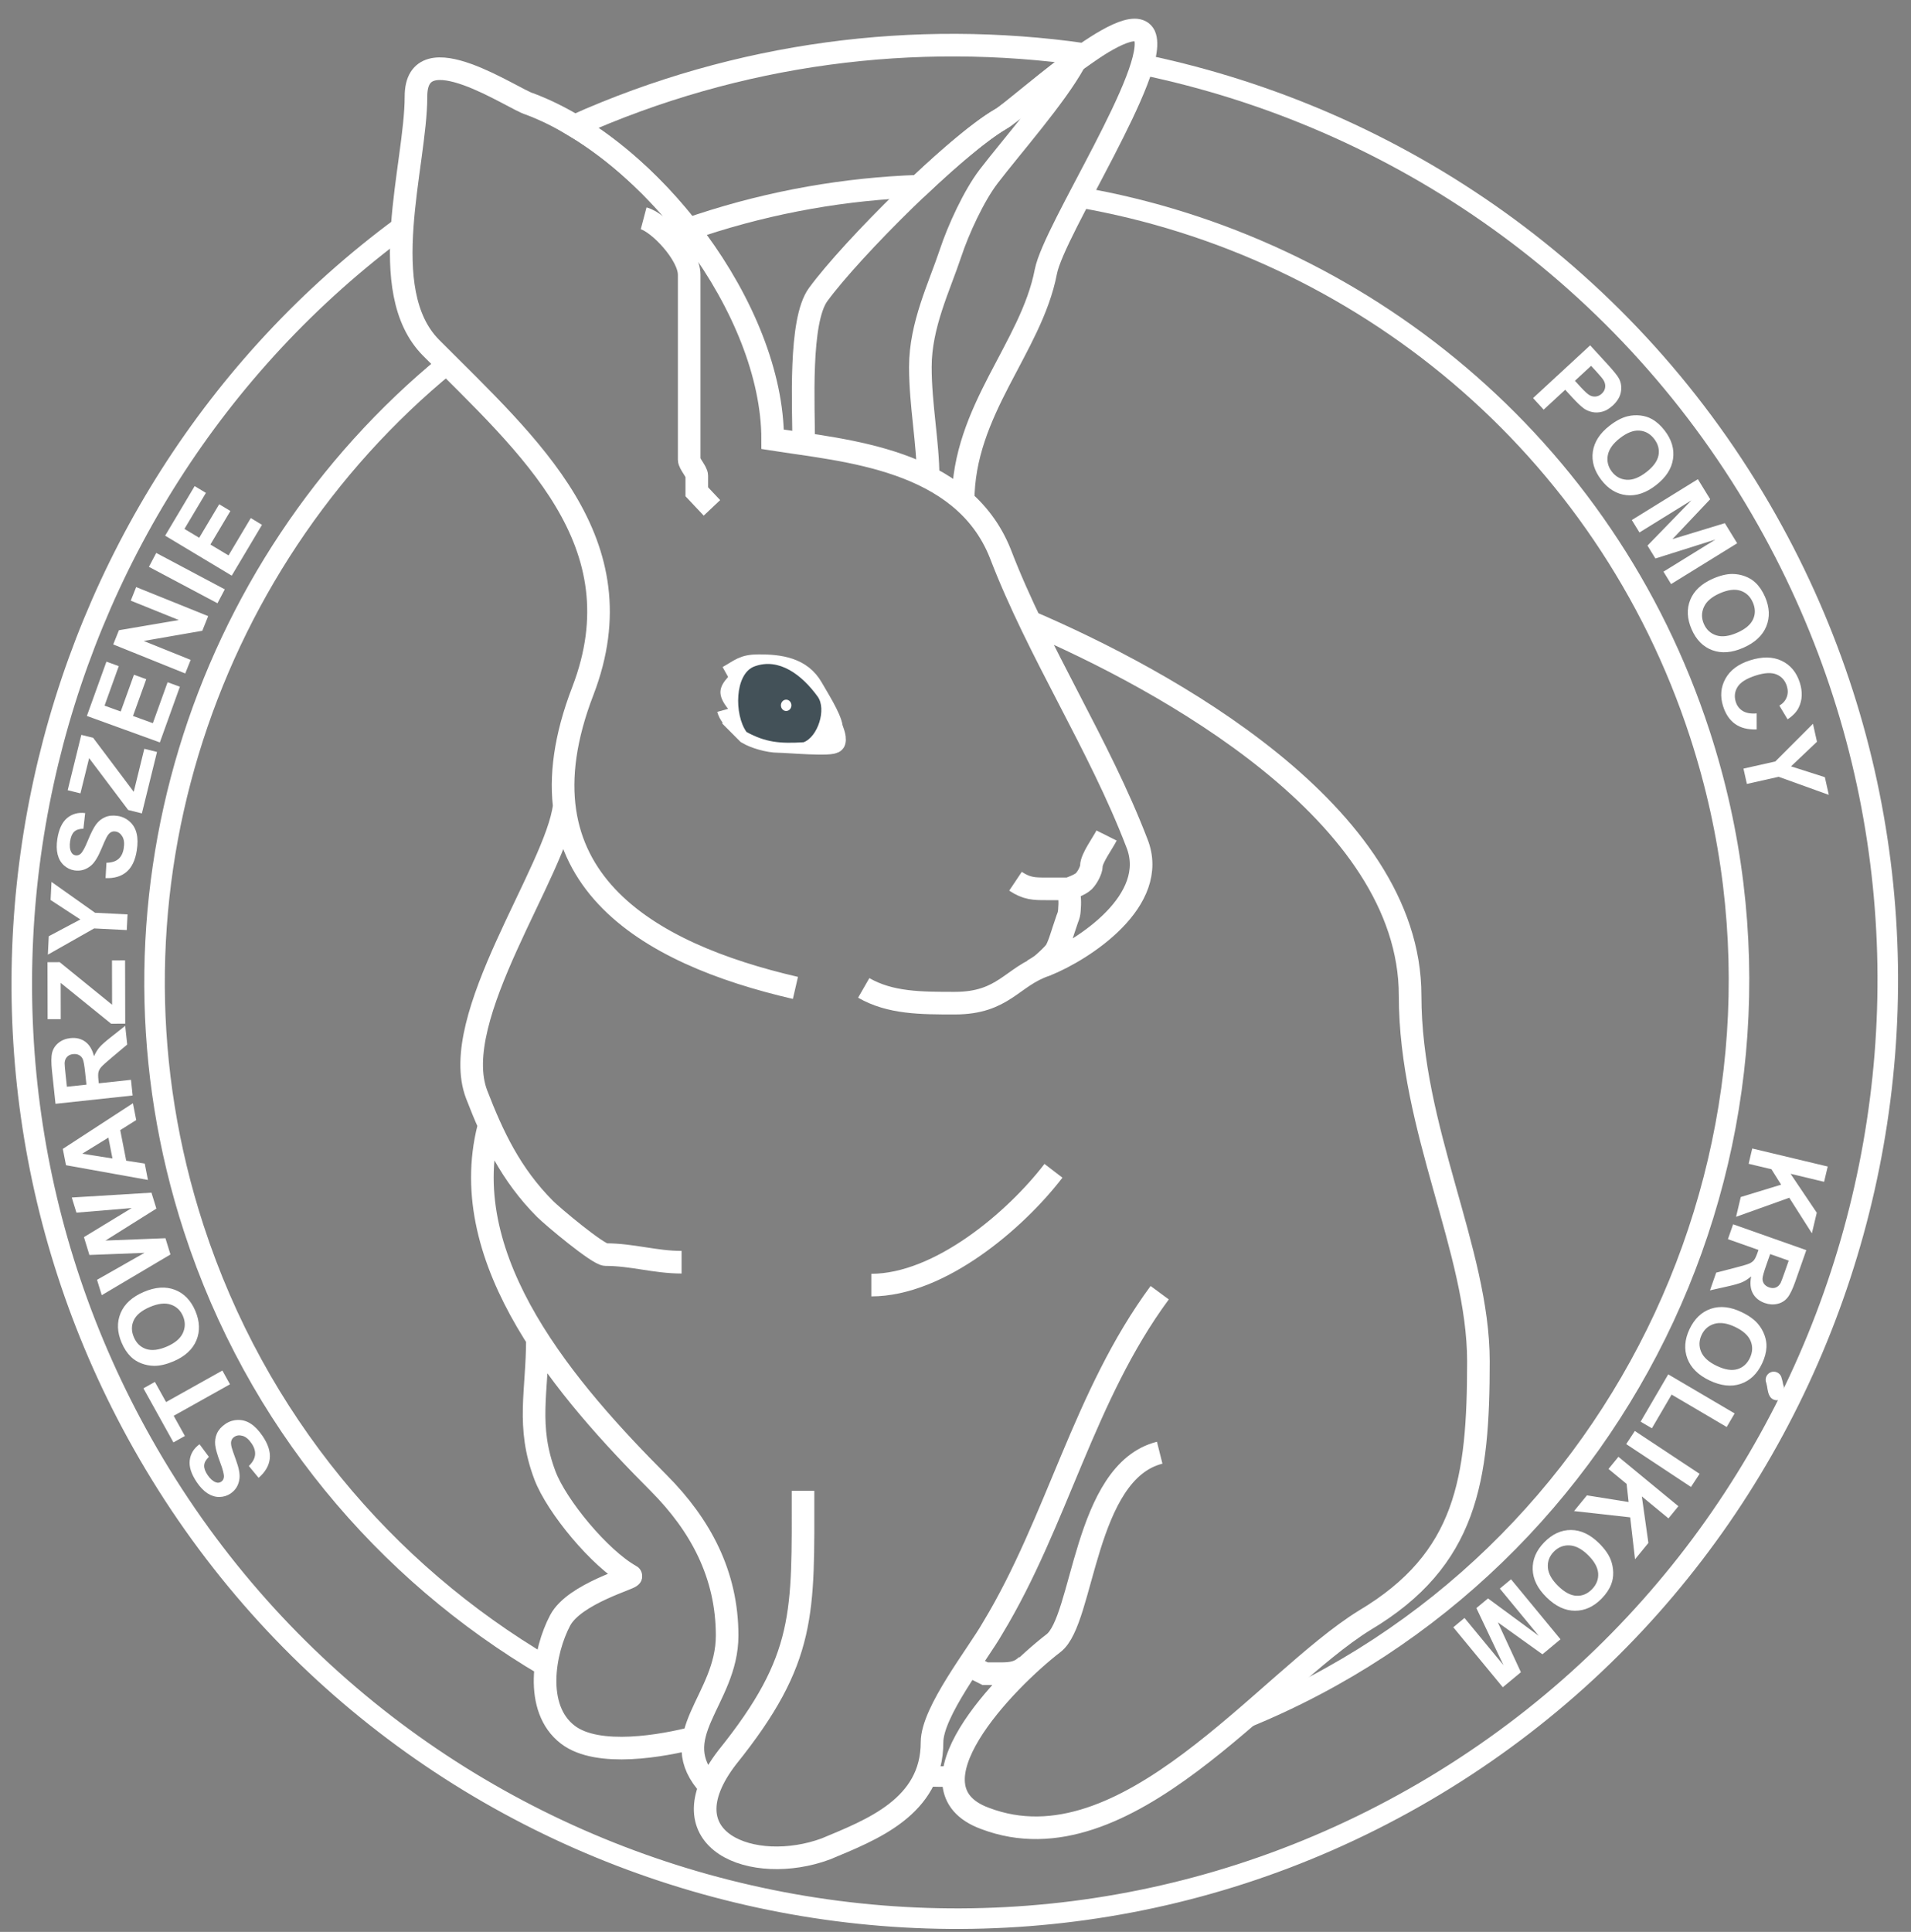
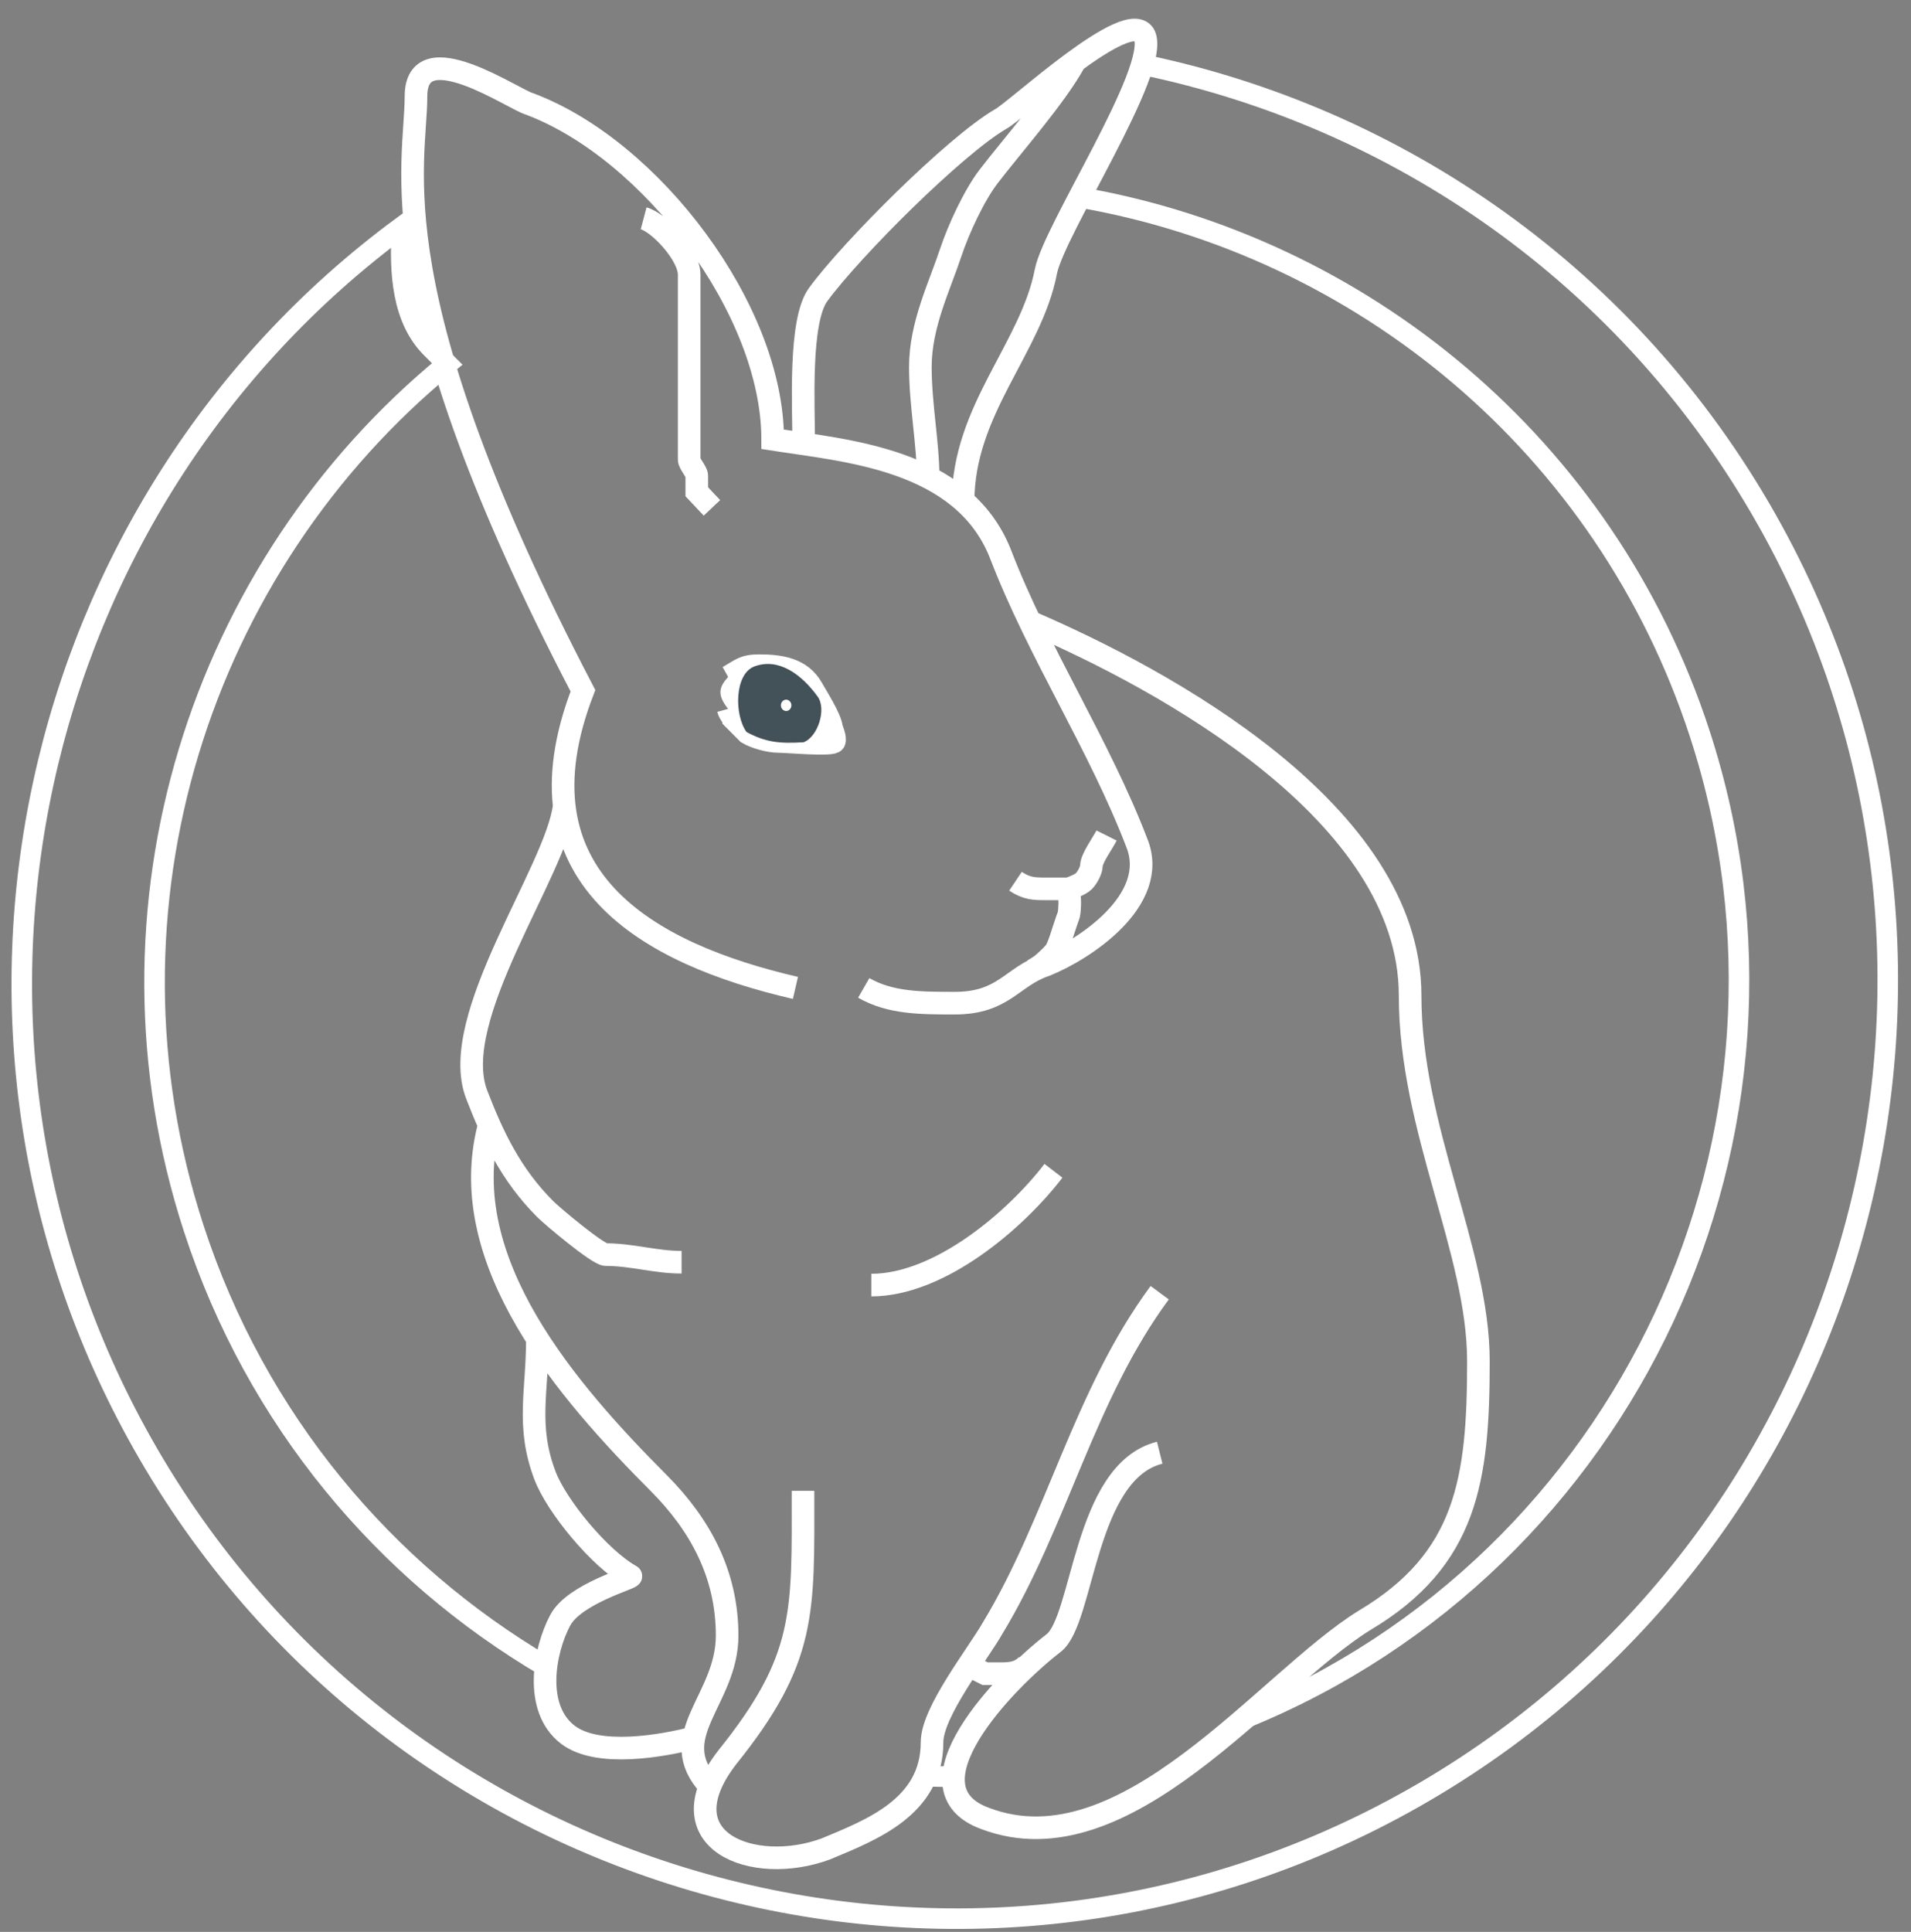
<svg xmlns="http://www.w3.org/2000/svg" xmlns:xlink="http://www.w3.org/1999/xlink" width="93px" height="94px" viewBox="0 0 93 94" version="1.1">
  <rect x="0" y="0" width="93" height="94" fill="#808080" stroke="none" />
  <title>spkedit</title>
  <desc>Created with Sketch.</desc>
  <defs>
    <path d="M22.997,45.515 C24.29,46.257 25.767,46.257 27.429,46.257 C29.829,46.257 30.199,44.959 31.861,44.403 C33.707,43.662 37.4,41.252 36.292,38.471 C34.446,33.651 31.491,29.202 29.645,24.383 C27.798,19.748 22.074,19.377 18.565,18.822 C18.565,12.519 12.656,4.733 6.747,2.509 C6.009,2.323 1.208,-1.014 1.208,2.138 C1.208,5.475 -0.824,11.592 1.946,14.373 C6.747,19.192 12.102,23.827 9.333,31.056 C5.824,40.139 12.472,43.847 19.673,45.515 L22.997,45.515 Z" id="path-1" />
  </defs>
  <g id="Page-1" stroke="none" stroke-width="1" fill="none" fill-rule="evenodd">
    <g id="Extra-large-≥1200px-Copy-17" transform="translate(-124, -18)">
      <g id="navbar-navbar-dark-bg-primary" transform="translate(125, 17)">
        <g id="nav-navbar-nav">
          <g id="spkedit" transform="translate(0, 2)">
-             <path d="M33.084,9.954 C32.889,10.018 32.695,10.086 32.501,10.153 C30.905,8.11 28.977,6.338 26.961,5.129 C34.95,1.547 43.546,0.48 51.774,1.651 C50.03,2.864 48.096,4.597 47.681,4.805 C46.718,5.369 45.228,6.631 43.717,8.06 C40.182,8.182 36.608,8.796 33.084,9.954" id="Fill-1" stroke="#FFFFFF" stroke-width="1.1" />
            <path d="M47.113,7.587 C46.392,8.528 45.636,10.182 45.266,11.294 C44.712,12.963 43.789,14.817 43.789,16.856 C43.789,18.709 44.166,20.555 44.164,22.218 C42.269,21.251 40.018,20.88 38.108,20.618 C38.113,18.783 37.875,14.616 38.817,13.333 C40.46,11.094 45.465,6.103 47.681,4.805 C48.054,4.618 49.66,3.194 51.264,2.039 C50.357,3.719 48.239,6.118 47.113,7.587 Z" id="Fill-2" />
            <path d="M45.872,23.378 C45.87,18.952 49.181,15.932 49.897,12.22 C50.289,10.185 55.459,2.385 54.698,0.727 C54.356,-0.016 52.799,0.889 51.265,2.039 C50.357,3.719 48.239,6.118 47.113,7.587 C46.392,8.528 45.636,10.182 45.266,11.294 C44.712,12.963 43.789,14.817 43.789,16.856 C43.789,18.709 44.166,20.555 44.163,22.217 C44.778,22.524 45.357,22.9 45.872,23.378" id="Fill-3" />
            <path d="M32.756,83.565 C33.042,82.112 34.386,80.652 34.386,78.584 C34.386,75.618 33.093,73.208 31.062,71.169 C29.054,69.153 26.824,66.754 25.146,64.125 C25.153,66.72 24.606,68.386 25.522,70.798 C26.084,72.278 28.177,74.833 29.699,75.682 C29.86,75.772 26.961,76.524 26.261,77.842 C25.483,79.306 24.958,82.12 26.63,83.404 C28.074,84.512 31.173,83.964 32.756,83.565" id="Fill-5" />
            <path d="M49.158,29.275 C55.621,32.055 67.624,38.543 67.624,47.441 C67.624,53.929 70.947,59.861 70.947,65.237 C70.947,70.984 70.393,74.877 65.408,77.842 C60.607,80.809 53.774,90.077 46.942,87.482 C43.506,86.228 46.544,82.321 48.997,80.02 C48.61,80.387 48.235,80.438 47.681,80.438 L46.942,80.438 L46.174,80.039 C45.288,81.306 44.357,82.813 44.357,83.775 C44.357,86.926 41.402,88.038 39.186,88.965 C36.117,90.1 32.34,88.965 33.552,85.933 C31.266,83.475 34.386,81.736 34.386,78.584 C34.386,75.618 33.093,73.209 31.062,71.169 C26.63,66.72 21.121,60.404 22.815,53.854 C22.62,53.325 22.405,52.798 22.198,52.261 C20.762,48.538 26.089,41.355 26.459,38.203 L49.158,29.275 Z" id="Fill-7" />
            <g id="Group-520" transform="translate(18.036, 1.555)">
              <mask id="mask-2" fill="white">
                <use xlink:href="#path-1" />
              </mask>
              <g id="Clip-10" />
            </g>
-             <path d="M30.323,9.625 C31.062,9.821 32.539,11.386 32.539,12.365 L32.539,15.495 L32.539,21.366 C32.539,21.561 32.908,21.952 32.908,22.148 L32.908,22.931 C33.093,23.127 33.462,23.518 33.647,23.713 L36.601,20.377 C36.601,16.093 33.872,11.124 30.268,7.682 L30.323,9.625 Z" id="Fill-521" />
            <path d="M26.457,38.198 C26.089,41.355 20.762,48.538 22.198,52.261 C22.978,54.285 23.86,56.154 25.522,57.822 C25.891,58.193 28.107,60.047 28.477,60.047 C29.769,60.047 30.877,60.418 32.122,60.424 L41.32,61.438 C44.726,61.53 48.419,58.379 50.212,55.924 C51.799,52.329 51.46,47.567 50.816,45.527 C50.479,45.704 50.168,45.849 49.897,45.958 C48.235,46.514 47.865,47.812 45.465,47.812 C43.803,47.812 42.326,47.812 41.033,47.071 L37.709,47.071 C32.209,45.797 27.032,43.333 26.457,38.198" id="Fill-523" />
            <path d="M55.436,69.686 C51.743,70.613 51.743,77.842 50.266,78.955 C49.895,79.241 49.463,79.607 48.996,80.022 C48.61,80.387 48.235,80.438 47.681,80.438 C47.496,80.438 47.106,80.524 46.942,80.438 L46.142,80.013 C46.609,79.309 47.052,78.67 47.312,78.213 C50.451,73.023 51.743,66.906 55.436,61.901 L55.436,69.686 Z" id="Fill-525" />
            <path d="M34.433,31.938 C34.901,31.416 35.181,31.392 35.929,31.392 C36.949,31.392 37.969,31.529 38.513,32.484 C38.785,32.962 39.397,33.918 39.465,34.396 C39.465,34.464 39.669,34.874 39.601,35.078 C39.533,35.283 37.289,35.078 36.881,35.078 C36.405,35.078 35.725,34.874 35.385,34.669 L34.705,33.986 C34.705,33.918 34.626,33.733 34.434,33.492 C33.884,32.806 33.991,32.431 34.433,31.938" id="Fill-527" fill="#FEFEFE" />
-             <path d="M51.281,2.048 C50.357,3.717 48.239,6.115 47.114,7.584 C46.393,8.525 45.636,10.18 45.267,11.292 C44.713,12.961 43.79,14.814 43.79,16.853 C43.79,18.707 44.167,20.553 44.167,22.221 M38.113,20.635 C38.113,18.781 37.875,14.614 38.818,13.33 C40.461,11.092 45.465,6.101 47.681,4.803 C48.42,4.432 53.96,-0.758 54.698,0.725 C55.437,2.393 50.29,10.183 49.897,12.218 C49.181,15.93 45.871,18.95 45.871,23.399 M52.852,39.654 C52.667,40.024 52.113,40.766 52.113,41.137 C52.113,41.322 51.928,41.693 51.744,41.878 C51.559,42.063 51.005,42.248 51.005,42.248 L50.636,42.248 L50.267,42.248 L49.897,42.248 C49.343,42.248 48.974,42.248 48.42,41.878 M50.968,42.277 C51.072,42.591 51.074,42.928 51.043,43.293 C51.029,43.464 51.009,43.529 50.968,43.636 C50.928,43.742 51.012,43.496 50.745,44.292 C50.679,44.489 50.502,45.099 50.344,45.307 C50.198,45.498 49.824,45.829 49.824,45.829 L49.72,45.918 C49.666,45.964 49.497,46.083 49.258,46.216 M46.204,80.065 L46.943,80.436 L47.681,80.436 C48.235,80.436 48.611,80.385 48.98,80.014 M49.159,29.273 C55.622,32.053 67.624,38.541 67.624,47.439 C67.624,53.927 70.948,59.859 70.948,65.235 C70.948,70.982 70.394,74.874 65.408,77.84 C60.607,80.807 53.775,90.075 46.943,87.48 C42.88,85.997 47.866,80.807 50.267,78.953 C51.744,77.84 51.744,70.611 55.437,69.684 M38.079,71.538 C38.079,77.47 38.264,79.694 34.386,84.514 C31.247,88.593 35.678,90.261 39.187,88.963 C41.403,88.036 44.358,86.924 44.358,83.773 C44.358,82.29 46.573,79.509 47.312,78.211 C50.451,73.021 51.744,66.904 55.437,61.899 M25.153,64.123 C25.153,66.718 24.607,68.384 25.523,70.796 C26.084,72.276 28.177,74.831 29.7,75.68 C29.861,75.77 26.962,76.522 26.261,77.84 C25.484,79.304 24.958,82.118 26.631,83.402 C28.097,84.528 31.273,83.945 32.821,83.543 M41.403,61.528 C44.727,61.528 48.42,58.376 50.267,55.967 M22.776,53.867 C21.121,60.402 26.631,66.718 31.063,71.167 C33.093,73.207 34.386,75.616 34.386,78.582 C34.386,81.734 31.267,83.473 33.558,85.933 M33.647,23.711 C33.463,23.516 33.093,23.124 32.909,22.928 L32.909,22.146 C32.909,21.95 32.539,21.559 32.539,21.363 L32.539,15.493 L32.539,12.362 C32.539,11.384 31.063,9.819 30.323,9.623 M37.71,47.068 C30.508,45.4 23.86,41.693 27.369,32.609 C30.139,25.38 24.784,20.745 19.983,15.926 C17.213,13.145 19.244,7.028 19.244,3.691 C19.244,0.539 24.045,3.876 24.784,4.062 C30.693,6.286 36.602,14.072 36.602,20.375 C40.11,20.93 45.835,21.301 47.681,25.936 C49.528,30.755 52.482,35.205 54.329,40.024 C55.437,42.805 51.744,45.215 49.897,45.956 C48.235,46.512 47.866,47.81 45.465,47.81 C43.804,47.81 42.326,47.81 41.034,47.068 M26.459,38.201 C26.09,41.352 20.763,48.535 22.199,52.259 C22.979,54.282 23.86,56.152 25.523,57.82 C25.892,58.191 28.108,60.045 28.477,60.045 C29.77,60.045 30.878,60.415 32.17,60.415 M34.433,31.936 C35.045,31.595 35.182,31.39 35.93,31.39 C36.949,31.39 37.97,31.527 38.514,32.482 C38.785,32.96 39.397,33.916 39.465,34.393 C39.465,34.462 39.67,34.871 39.601,35.076 C39.533,35.281 37.29,35.076 36.882,35.076 C36.405,35.076 35.725,34.871 35.385,34.667 L34.705,33.984 C34.705,33.916 34.517,33.787 34.434,33.49" id="Stroke-528" stroke="#FFFFFF" stroke-width="1.1" />
+             <path d="M51.281,2.048 C50.357,3.717 48.239,6.115 47.114,7.584 C46.393,8.525 45.636,10.18 45.267,11.292 C44.713,12.961 43.79,14.814 43.79,16.853 C43.79,18.707 44.167,20.553 44.167,22.221 M38.113,20.635 C38.113,18.781 37.875,14.614 38.818,13.33 C40.461,11.092 45.465,6.101 47.681,4.803 C48.42,4.432 53.96,-0.758 54.698,0.725 C55.437,2.393 50.29,10.183 49.897,12.218 C49.181,15.93 45.871,18.95 45.871,23.399 M52.852,39.654 C52.667,40.024 52.113,40.766 52.113,41.137 C52.113,41.322 51.928,41.693 51.744,41.878 C51.559,42.063 51.005,42.248 51.005,42.248 L50.636,42.248 L50.267,42.248 L49.897,42.248 C49.343,42.248 48.974,42.248 48.42,41.878 M50.968,42.277 C51.072,42.591 51.074,42.928 51.043,43.293 C51.029,43.464 51.009,43.529 50.968,43.636 C50.928,43.742 51.012,43.496 50.745,44.292 C50.679,44.489 50.502,45.099 50.344,45.307 C50.198,45.498 49.824,45.829 49.824,45.829 L49.72,45.918 C49.666,45.964 49.497,46.083 49.258,46.216 M46.204,80.065 L46.943,80.436 L47.681,80.436 C48.235,80.436 48.611,80.385 48.98,80.014 M49.159,29.273 C55.622,32.053 67.624,38.541 67.624,47.439 C67.624,53.927 70.948,59.859 70.948,65.235 C70.948,70.982 70.394,74.874 65.408,77.84 C60.607,80.807 53.775,90.075 46.943,87.48 C42.88,85.997 47.866,80.807 50.267,78.953 C51.744,77.84 51.744,70.611 55.437,69.684 M38.079,71.538 C38.079,77.47 38.264,79.694 34.386,84.514 C31.247,88.593 35.678,90.261 39.187,88.963 C41.403,88.036 44.358,86.924 44.358,83.773 C44.358,82.29 46.573,79.509 47.312,78.211 C50.451,73.021 51.744,66.904 55.437,61.899 M25.153,64.123 C25.153,66.718 24.607,68.384 25.523,70.796 C26.084,72.276 28.177,74.831 29.7,75.68 C29.861,75.77 26.962,76.522 26.261,77.84 C25.484,79.304 24.958,82.118 26.631,83.402 C28.097,84.528 31.273,83.945 32.821,83.543 M41.403,61.528 C44.727,61.528 48.42,58.376 50.267,55.967 M22.776,53.867 C21.121,60.402 26.631,66.718 31.063,71.167 C33.093,73.207 34.386,75.616 34.386,78.582 C34.386,81.734 31.267,83.473 33.558,85.933 M33.647,23.711 C33.463,23.516 33.093,23.124 32.909,22.928 L32.909,22.146 C32.909,21.95 32.539,21.559 32.539,21.363 L32.539,15.493 L32.539,12.362 C32.539,11.384 31.063,9.819 30.323,9.623 M37.71,47.068 C30.508,45.4 23.86,41.693 27.369,32.609 C17.213,13.145 19.244,7.028 19.244,3.691 C19.244,0.539 24.045,3.876 24.784,4.062 C30.693,6.286 36.602,14.072 36.602,20.375 C40.11,20.93 45.835,21.301 47.681,25.936 C49.528,30.755 52.482,35.205 54.329,40.024 C55.437,42.805 51.744,45.215 49.897,45.956 C48.235,46.512 47.866,47.81 45.465,47.81 C43.804,47.81 42.326,47.81 41.034,47.068 M26.459,38.201 C26.09,41.352 20.763,48.535 22.199,52.259 C22.979,54.282 23.86,56.152 25.523,57.82 C25.892,58.191 28.108,60.045 28.477,60.045 C29.77,60.045 30.878,60.415 32.17,60.415 M34.433,31.936 C35.045,31.595 35.182,31.39 35.93,31.39 C36.949,31.39 37.97,31.527 38.514,32.482 C38.785,32.96 39.397,33.916 39.465,34.393 C39.465,34.462 39.67,34.871 39.601,35.076 C39.533,35.281 37.29,35.076 36.882,35.076 C36.405,35.076 35.725,34.871 35.385,34.667 L34.705,33.984 C34.705,33.916 34.517,33.787 34.434,33.49" id="Stroke-528" stroke="#FFFFFF" stroke-width="1.1" />
            <path d="M35.71,31.428 C36.914,30.976 38.04,31.852 38.794,32.897 C39.231,33.503 38.805,34.854 38.107,35.116 C36.946,35.187 36.259,35.121 35.33,34.616 C34.726,33.779 34.745,31.79 35.71,31.428 Z M37.514,33.319 C37.514,33.471 37.399,33.595 37.258,33.595 C37.118,33.595 37.003,33.471 37.003,33.319 C37.003,33.167 37.118,33.043 37.258,33.043 C37.399,33.043 37.514,33.167 37.514,33.319 Z" id="Fill-529" fill="#435158" />
            <path d="M85.001,24.319 C97.321,46.179 89.609,74.096 67.833,86.464 C46.057,98.832 18.249,91.09 5.929,69.23 C-5.496,48.958 0.308,23.482 18.574,10.022 C18.413,12.315 18.598,14.538 19.982,15.928 C20.242,16.188 20.503,16.448 20.764,16.708 C8.761,26.536 3.338,43.154 8.431,58.778 C11.468,68.096 17.73,75.477 25.57,80.09 C25.418,81.332 25.634,82.639 26.63,83.404 C28.081,84.518 31.203,83.959 32.769,83.558 C32.622,84.32 32.766,85.081 33.549,85.926 C32.336,88.964 36.115,90.101 39.186,88.965 C40.961,88.223 43.209,87.361 44.034,85.428 C44.491,85.441 44.948,85.446 45.407,85.442 C45.352,86.318 45.771,87.055 46.942,87.482 C51.337,89.152 55.731,85.912 59.585,82.599 C78.156,75.036 88.044,54.104 81.72,34.702 C77.129,20.621 65.175,10.959 51.536,8.599 C52.687,6.401 54.098,3.809 54.59,2.14 C67.001,4.707 78.295,12.421 85.001,24.319 Z" id="Fill-530" stroke="#FFFFFF" />
-             <path d="M5.469,52.68 L5.629,53.498 L4.851,53.988 L5.142,55.475 L6.044,55.616 L6.199,56.412 L2.212,55.695 L2.056,54.901 L5.469,52.68 Z M7.295,60.039 L3.952,62.02 L3.722,61.271 L6.032,59.959 L3.351,60.063 L3.085,59.194 L5.41,57.779 L2.719,58.003 L2.493,57.267 L6.371,57.031 L6.61,57.806 L4.133,59.361 L7.051,59.247 L7.295,60.039 Z M11.586,70.906 L11.11,70.33 C11.292,70.153 11.393,69.975 11.412,69.795 C11.432,69.617 11.378,69.431 11.248,69.238 C11.11,69.034 10.963,68.909 10.807,68.865 C10.651,68.82 10.516,68.836 10.401,68.914 C10.326,68.965 10.279,69.029 10.257,69.108 C10.233,69.187 10.24,69.294 10.275,69.428 C10.299,69.52 10.368,69.72 10.48,70.028 C10.626,70.425 10.684,70.733 10.653,70.953 C10.612,71.263 10.467,71.502 10.22,71.67 C10.06,71.778 9.882,71.834 9.682,71.838 C9.482,71.842 9.288,71.782 9.101,71.662 C8.913,71.54 8.738,71.359 8.576,71.118 C8.31,70.724 8.195,70.37 8.233,70.054 C8.271,69.738 8.43,69.477 8.71,69.271 L9.166,69.886 C9.023,70.022 8.946,70.159 8.937,70.296 C8.927,70.433 8.982,70.59 9.102,70.769 C9.226,70.953 9.361,71.072 9.507,71.125 C9.6,71.159 9.687,71.148 9.768,71.094 C9.842,71.043 9.885,70.969 9.895,70.87 C9.908,70.745 9.847,70.503 9.711,70.146 C9.575,69.788 9.496,69.509 9.473,69.309 C9.452,69.109 9.48,68.921 9.558,68.746 C9.636,68.571 9.774,68.416 9.971,68.283 C10.15,68.161 10.352,68.096 10.575,68.09 C10.799,68.084 11.011,68.146 11.21,68.277 C11.409,68.407 11.601,68.61 11.785,68.882 C12.052,69.279 12.167,69.645 12.128,69.982 C12.089,70.319 11.908,70.627 11.586,70.906 Z M10.193,66.356 L7.453,67.888 L7.998,68.87 L7.44,69.182 L5.98,66.552 L6.538,66.239 L7.082,67.219 L9.822,65.686 L10.193,66.356 Z M7.451,65.235 C7.097,65.386 6.778,65.461 6.492,65.457 C6.282,65.453 6.077,65.413 5.878,65.337 C5.68,65.26 5.512,65.154 5.374,65.02 C5.19,64.842 5.038,64.612 4.918,64.328 C4.699,63.814 4.683,63.335 4.869,62.891 C5.055,62.447 5.431,62.103 5.996,61.861 C6.557,61.62 7.06,61.586 7.507,61.756 C7.954,61.927 8.286,62.268 8.504,62.779 C8.724,63.297 8.741,63.777 8.557,64.218 C8.372,64.659 8.003,64.998 7.451,65.235 Z M7.119,64.52 C7.512,64.351 7.771,64.132 7.897,63.864 C8.022,63.594 8.025,63.319 7.905,63.038 C7.786,62.758 7.588,62.571 7.309,62.477 C7.032,62.384 6.692,62.423 6.289,62.596 C5.892,62.766 5.632,62.981 5.51,63.24 C5.389,63.499 5.39,63.774 5.514,64.063 C5.637,64.354 5.836,64.545 6.11,64.638 C6.383,64.73 6.719,64.691 7.119,64.52 Z M5.169,44.254 L3.581,44.174 L1.329,45.45 L1.373,44.554 L2.91,43.738 L1.462,42.79 L1.506,41.91 L3.625,43.412 L5.207,43.492 L5.169,44.254 Z M5.094,48.809 L4.406,48.81 L1.953,46.824 L1.956,48.59 L1.318,48.591 L1.312,45.817 L1.905,45.816 L4.455,47.887 L4.45,45.73 L5.087,45.729 L5.094,48.809 Z M5.455,52.303 L1.701,52.707 L1.53,51.105 C1.487,50.702 1.49,50.407 1.538,50.217 C1.586,50.027 1.69,49.868 1.85,49.739 C2.011,49.611 2.203,49.535 2.425,49.512 C2.706,49.481 2.948,49.539 3.149,49.686 C3.35,49.832 3.493,50.068 3.575,50.394 C3.654,50.219 3.744,50.071 3.847,49.952 C3.95,49.833 4.137,49.667 4.41,49.454 L5.093,48.914 L5.191,49.824 L4.432,50.462 C4.161,50.69 3.992,50.843 3.923,50.923 C3.855,51.003 3.812,51.085 3.791,51.169 C3.772,51.252 3.772,51.381 3.791,51.556 L3.807,51.71 L5.374,51.541 L5.455,52.303 Z M4.275,54.352 L3,55.136 L4.473,55.367 L4.275,54.352 Z M3.207,51.775 L3.147,51.212 C3.108,50.847 3.069,50.621 3.028,50.533 C2.988,50.445 2.927,50.38 2.847,50.337 C2.766,50.294 2.67,50.277 2.557,50.29 C2.43,50.303 2.333,50.348 2.262,50.425 C2.191,50.5 2.153,50.601 2.145,50.727 C2.144,50.789 2.159,50.975 2.192,51.284 L2.256,51.877 L3.207,51.775 Z M10.277,27.009 L7.037,25.064 L8.473,22.652 L9.021,22.982 L7.976,24.736 L8.694,25.167 L9.667,23.535 L10.212,23.862 L9.24,25.495 L10.122,26.024 L11.204,24.208 L11.75,24.536 L10.277,27.009 Z M9.584,28.352 L6.247,26.58 L6.603,25.904 L9.94,27.676 L9.584,28.352 Z M8.015,31.768 L4.511,30.356 L4.788,29.665 L7.703,29.169 L5.364,28.225 L5.627,27.565 L9.131,28.978 L8.845,29.691 L5.994,30.187 L8.279,31.108 L8.015,31.768 Z M6.779,35.124 L3.228,33.835 L4.18,31.193 L4.78,31.411 L4.088,33.334 L4.875,33.619 L5.52,31.83 L6.117,32.047 L5.473,33.836 L6.439,34.187 L7.156,32.196 L7.754,32.413 L6.779,35.124 Z M5.905,38.577 L5.238,38.411 L3.337,35.889 L2.914,37.603 L2.294,37.449 L2.957,34.756 L3.532,34.898 L5.508,37.527 L6.023,35.434 L6.641,35.587 L5.905,38.577 Z M4.137,41.726 L4.18,40.979 C4.433,40.974 4.627,40.913 4.764,40.795 C4.9,40.677 4.986,40.505 5.022,40.274 C5.06,40.031 5.038,39.839 4.953,39.7 C4.87,39.56 4.76,39.479 4.623,39.458 C4.534,39.444 4.455,39.458 4.385,39.501 C4.315,39.543 4.247,39.625 4.182,39.748 C4.137,39.831 4.051,40.025 3.924,40.327 C3.761,40.717 3.593,40.982 3.422,41.122 C3.182,41.32 2.913,41.396 2.618,41.35 C2.428,41.32 2.259,41.238 2.11,41.104 C1.962,40.97 1.86,40.794 1.805,40.577 C1.751,40.36 1.746,40.108 1.79,39.82 C1.864,39.349 2.021,39.013 2.263,38.806 C2.506,38.602 2.799,38.52 3.144,38.562 L3.059,39.322 C2.862,39.325 2.713,39.373 2.613,39.466 C2.512,39.559 2.446,39.712 2.413,39.925 C2.379,40.145 2.396,40.324 2.467,40.462 C2.512,40.552 2.583,40.604 2.68,40.619 C2.768,40.633 2.85,40.607 2.923,40.542 C3.018,40.459 3.138,40.24 3.281,39.886 C3.425,39.531 3.557,39.274 3.676,39.112 C3.797,38.951 3.944,38.833 4.12,38.758 C4.296,38.683 4.502,38.665 4.737,38.702 C4.951,38.735 5.143,38.826 5.31,38.975 C5.478,39.123 5.591,39.314 5.647,39.546 C5.705,39.778 5.707,40.057 5.656,40.382 C5.583,40.855 5.418,41.202 5.16,41.421 C4.903,41.641 4.561,41.743 4.137,41.726 Z M83.847,36.398 L85.397,36.05 L87.229,34.216 L87.424,35.091 L86.161,36.289 L87.808,36.815 L88,37.675 L85.559,36.796 L84.013,37.143 L83.847,36.398 Z M84.49,33.712 L84.491,34.49 C84.063,34.506 83.715,34.42 83.444,34.228 C83.174,34.037 82.978,33.747 82.855,33.36 C82.703,32.88 82.742,32.434 82.97,32.021 C83.199,31.608 83.597,31.311 84.162,31.131 C84.761,30.94 85.275,30.947 85.705,31.152 C86.134,31.357 86.43,31.711 86.59,32.218 C86.729,32.66 86.713,33.06 86.54,33.419 C86.439,33.633 86.256,33.826 85.994,34 L85.594,33.333 C85.767,33.231 85.887,33.095 85.951,32.924 C86.017,32.754 86.018,32.572 85.957,32.379 C85.872,32.111 85.708,31.924 85.463,31.819 C85.22,31.713 84.883,31.729 84.455,31.865 C84,32.01 83.701,32.195 83.561,32.422 C83.419,32.647 83.39,32.892 83.473,33.154 C83.535,33.348 83.649,33.495 83.816,33.596 C83.982,33.696 84.208,33.735 84.49,33.712 Z M82.356,27.158 C82.709,27.003 83.027,26.925 83.312,26.927 C83.523,26.929 83.728,26.966 83.928,27.042 C84.127,27.117 84.296,27.221 84.434,27.354 C84.62,27.53 84.774,27.759 84.897,28.042 C85.12,28.554 85.14,29.033 84.958,29.479 C84.776,29.925 84.403,30.271 83.84,30.518 C83.281,30.764 82.778,30.802 82.329,30.636 C81.882,30.47 81.547,30.132 81.325,29.622 C81.1,29.106 81.078,28.626 81.258,28.184 C81.44,27.741 81.806,27.399 82.356,27.158 Z M82.694,27.869 C82.302,28.041 82.045,28.263 81.922,28.533 C81.799,28.803 81.798,29.078 81.92,29.358 C82.042,29.637 82.242,29.822 82.521,29.913 C82.8,30.004 83.139,29.962 83.54,29.786 C83.936,29.612 84.194,29.395 84.314,29.135 C84.433,28.875 84.429,28.6 84.303,28.312 C84.177,28.022 83.977,27.833 83.702,27.742 C83.428,27.653 83.092,27.694 82.694,27.869 Z M78.413,24.303 L81.628,22.316 L82.227,23.291 L80.392,25.232 L82.94,24.455 L83.54,25.433 L80.325,27.42 L79.954,26.815 L82.485,25.251 L79.561,26.174 L79.176,25.547 L81.315,23.344 L78.785,24.908 L78.413,24.303 Z M77.335,19.711 C77.64,19.474 77.931,19.322 78.208,19.254 C78.412,19.205 78.621,19.192 78.832,19.216 C79.044,19.241 79.233,19.301 79.399,19.396 C79.622,19.522 79.826,19.707 80.014,19.952 C80.354,20.394 80.489,20.853 80.419,21.331 C80.35,21.807 80.072,22.234 79.585,22.611 C79.102,22.985 78.623,23.145 78.148,23.092 C77.674,23.039 77.267,22.793 76.929,22.352 C76.586,21.906 76.449,21.446 76.517,20.973 C76.587,20.499 76.86,20.078 77.335,19.711 Z M77.835,20.319 C77.496,20.581 77.3,20.859 77.245,21.15 C77.192,21.443 77.257,21.709 77.443,21.951 C77.628,22.192 77.867,22.324 78.16,22.344 C78.452,22.365 78.771,22.241 79.118,21.973 C79.46,21.708 79.658,21.435 79.712,21.154 C79.764,20.872 79.695,20.607 79.503,20.357 C79.311,20.107 79.071,19.972 78.783,19.951 C78.495,19.93 78.179,20.052 77.835,20.319 Z M73.608,18.369 L76.386,15.803 L77.214,16.706 C77.528,17.048 77.718,17.285 77.786,17.414 C77.891,17.612 77.924,17.83 77.882,18.067 C77.842,18.304 77.71,18.525 77.49,18.728 C77.319,18.886 77.147,18.988 76.974,19.032 C76.801,19.077 76.637,19.083 76.483,19.048 C76.329,19.014 76.196,18.957 76.084,18.878 C75.934,18.768 75.742,18.586 75.508,18.331 L75.172,17.964 L74.124,18.932 L73.608,18.369 Z M76.432,16.8 L75.644,17.528 L75.926,17.836 C76.13,18.058 76.281,18.193 76.378,18.241 C76.476,18.289 76.574,18.305 76.676,18.291 C76.777,18.276 76.868,18.231 76.95,18.155 C77.051,18.062 77.107,17.955 77.118,17.834 C77.129,17.715 77.101,17.601 77.034,17.495 C76.985,17.415 76.867,17.275 76.682,17.072 L76.432,16.8 Z M72.535,75.843 L74.943,78.762 L74.064,79.493 L71.894,77.939 L73.015,80.364 L72.134,81.096 L69.726,78.177 L70.271,77.724 L72.167,80.022 L70.849,77.244 L71.415,76.774 L73.885,78.594 L71.99,76.296 L72.535,75.843 Z M76.812,74.082 C77.087,74.352 77.278,74.62 77.384,74.885 C77.46,75.082 77.502,75.287 77.508,75.502 C77.512,75.715 77.48,75.911 77.409,76.09 C77.316,76.329 77.162,76.558 76.947,76.779 C76.557,77.178 76.123,77.376 75.642,77.373 C75.163,77.371 74.703,77.154 74.264,76.722 C73.828,76.294 73.603,75.84 73.589,75.361 C73.575,74.882 73.762,74.443 74.149,74.045 C74.542,73.642 74.977,73.442 75.453,73.445 C75.93,73.447 76.383,73.66 76.812,74.082 Z M77.762,69.883 L80.68,72.287 L80.197,72.879 L78.901,71.811 L79.22,74.074 L78.57,74.869 L78.334,72.829 L75.602,72.524 L76.228,71.759 L78.256,72.083 L78.16,71.201 L77.279,70.474 L77.762,69.883 Z M78.56,68.626 L81.712,70.711 L81.293,71.35 L78.141,69.265 L78.56,68.626 Z M80.186,65.871 L83.417,67.773 L83.031,68.433 L80.35,66.855 L79.391,68.496 L78.842,68.173 L80.186,65.871 Z M85.68,65.975 C85.714,66.09 85.752,66.203 85.769,66.322 C85.779,66.388 85.832,66.487 85.809,66.54 C85.811,66.543 85.813,66.546 85.814,66.548 C85.917,66.741 85.846,66.981 85.655,67.084 C85.463,67.188 85.224,67.116 85.121,66.924 C85.008,66.715 85.022,66.515 84.96,66.297 C84.872,66.098 84.961,65.864 85.16,65.775 C85.358,65.686 85.591,65.776 85.68,65.975 Z M83.436,63.562 C83.051,63.379 82.715,63.329 82.431,63.413 C82.147,63.497 81.94,63.677 81.81,63.953 C81.68,64.228 81.672,64.501 81.786,64.773 C81.901,65.044 82.155,65.273 82.551,65.461 C82.942,65.647 83.274,65.7 83.548,65.62 C83.821,65.54 84.025,65.357 84.16,65.072 C84.295,64.787 84.306,64.511 84.193,64.243 C84.081,63.977 83.83,63.75 83.436,63.562 Z M85.146,60.019 L84.959,60.552 C84.837,60.899 84.776,61.12 84.774,61.217 C84.773,61.313 84.8,61.398 84.854,61.473 C84.909,61.546 84.989,61.602 85.096,61.64 C85.216,61.682 85.324,61.684 85.42,61.646 C85.516,61.608 85.594,61.534 85.655,61.423 C85.683,61.367 85.749,61.193 85.852,60.9 L86.049,60.338 L85.146,60.019 Z M83.343,58.57 L86.905,59.828 L86.372,61.348 C86.238,61.73 86.109,61.996 85.984,62.146 C85.86,62.297 85.697,62.396 85.498,62.442 C85.297,62.489 85.092,62.474 84.882,62.4 C84.615,62.305 84.421,62.148 84.302,61.929 C84.184,61.711 84.156,61.435 84.222,61.106 C84.076,61.23 83.931,61.324 83.787,61.387 C83.642,61.45 83.402,61.519 83.065,61.594 L82.217,61.785 L82.519,60.922 L83.477,60.674 C83.82,60.586 84.038,60.521 84.134,60.478 C84.23,60.435 84.305,60.38 84.359,60.313 C84.412,60.246 84.467,60.13 84.526,59.964 L84.577,59.818 L83.09,59.293 L83.343,58.57 Z M84.274,54.882 L87.947,55.759 L87.771,56.503 L86.14,56.113 L87.414,58.007 L87.177,59.008 L86.076,57.278 L83.487,58.206 L83.715,57.243 L85.679,56.642 L85.208,55.891 L84.098,55.626 L84.274,54.882 Z M76.281,74.663 C75.976,74.363 75.674,74.207 75.379,74.193 C75.083,74.18 74.829,74.283 74.616,74.501 C74.404,74.718 74.308,74.974 74.328,75.268 C74.349,75.561 74.515,75.862 74.828,76.169 C75.137,76.472 75.434,76.631 75.719,76.645 C76.004,76.659 76.256,76.552 76.475,76.327 C76.695,76.101 76.795,75.844 76.776,75.554 C76.756,75.266 76.592,74.968 76.281,74.663 Z M83.75,62.84 C84.098,63.005 84.365,63.196 84.551,63.413 C84.687,63.573 84.794,63.754 84.868,63.955 C84.942,64.154 84.974,64.351 84.966,64.543 C84.955,64.8 84.884,65.066 84.752,65.345 C84.513,65.85 84.167,66.179 83.712,66.334 C83.257,66.488 82.752,66.433 82.197,66.169 C81.646,65.906 81.287,65.55 81.117,65.102 C80.949,64.653 80.983,64.177 81.22,63.675 C81.461,63.166 81.808,62.834 82.258,62.681 C82.71,62.528 83.207,62.581 83.75,62.84 L83.75,62.84 Z" id="Fill-531" fill="#FFFFFF" />
          </g>
        </g>
      </g>
    </g>
  </g>
</svg>